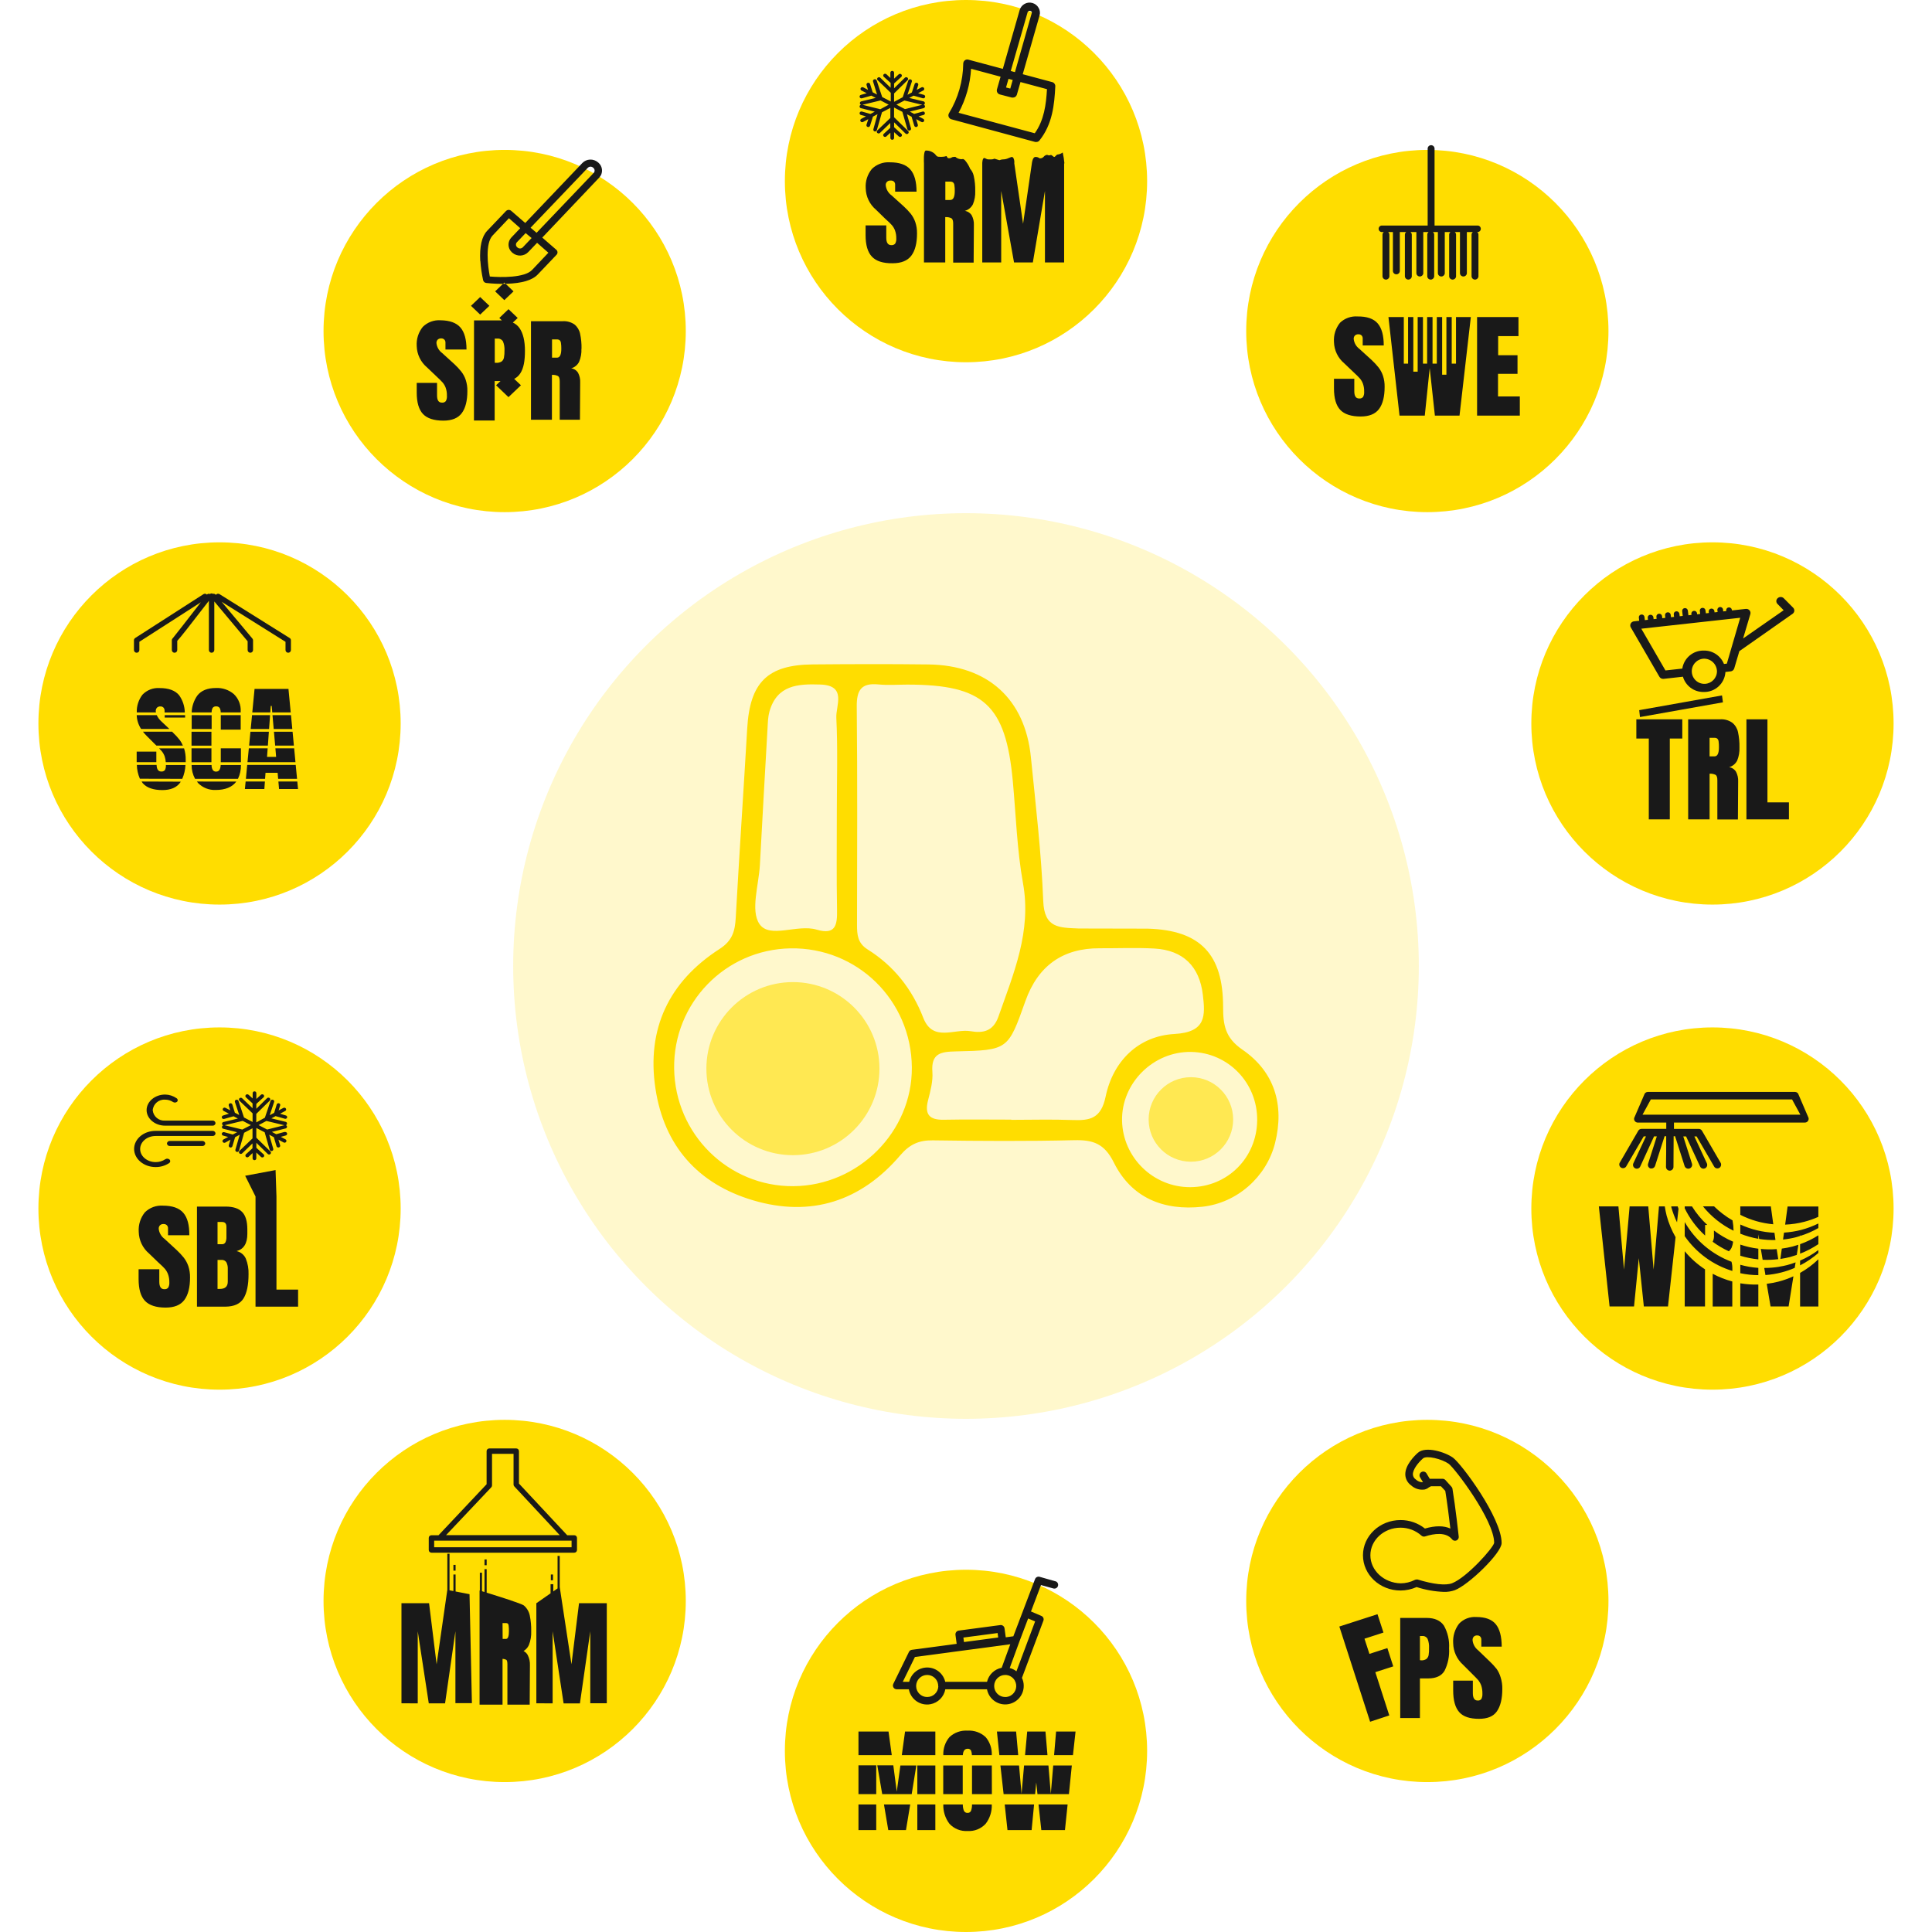
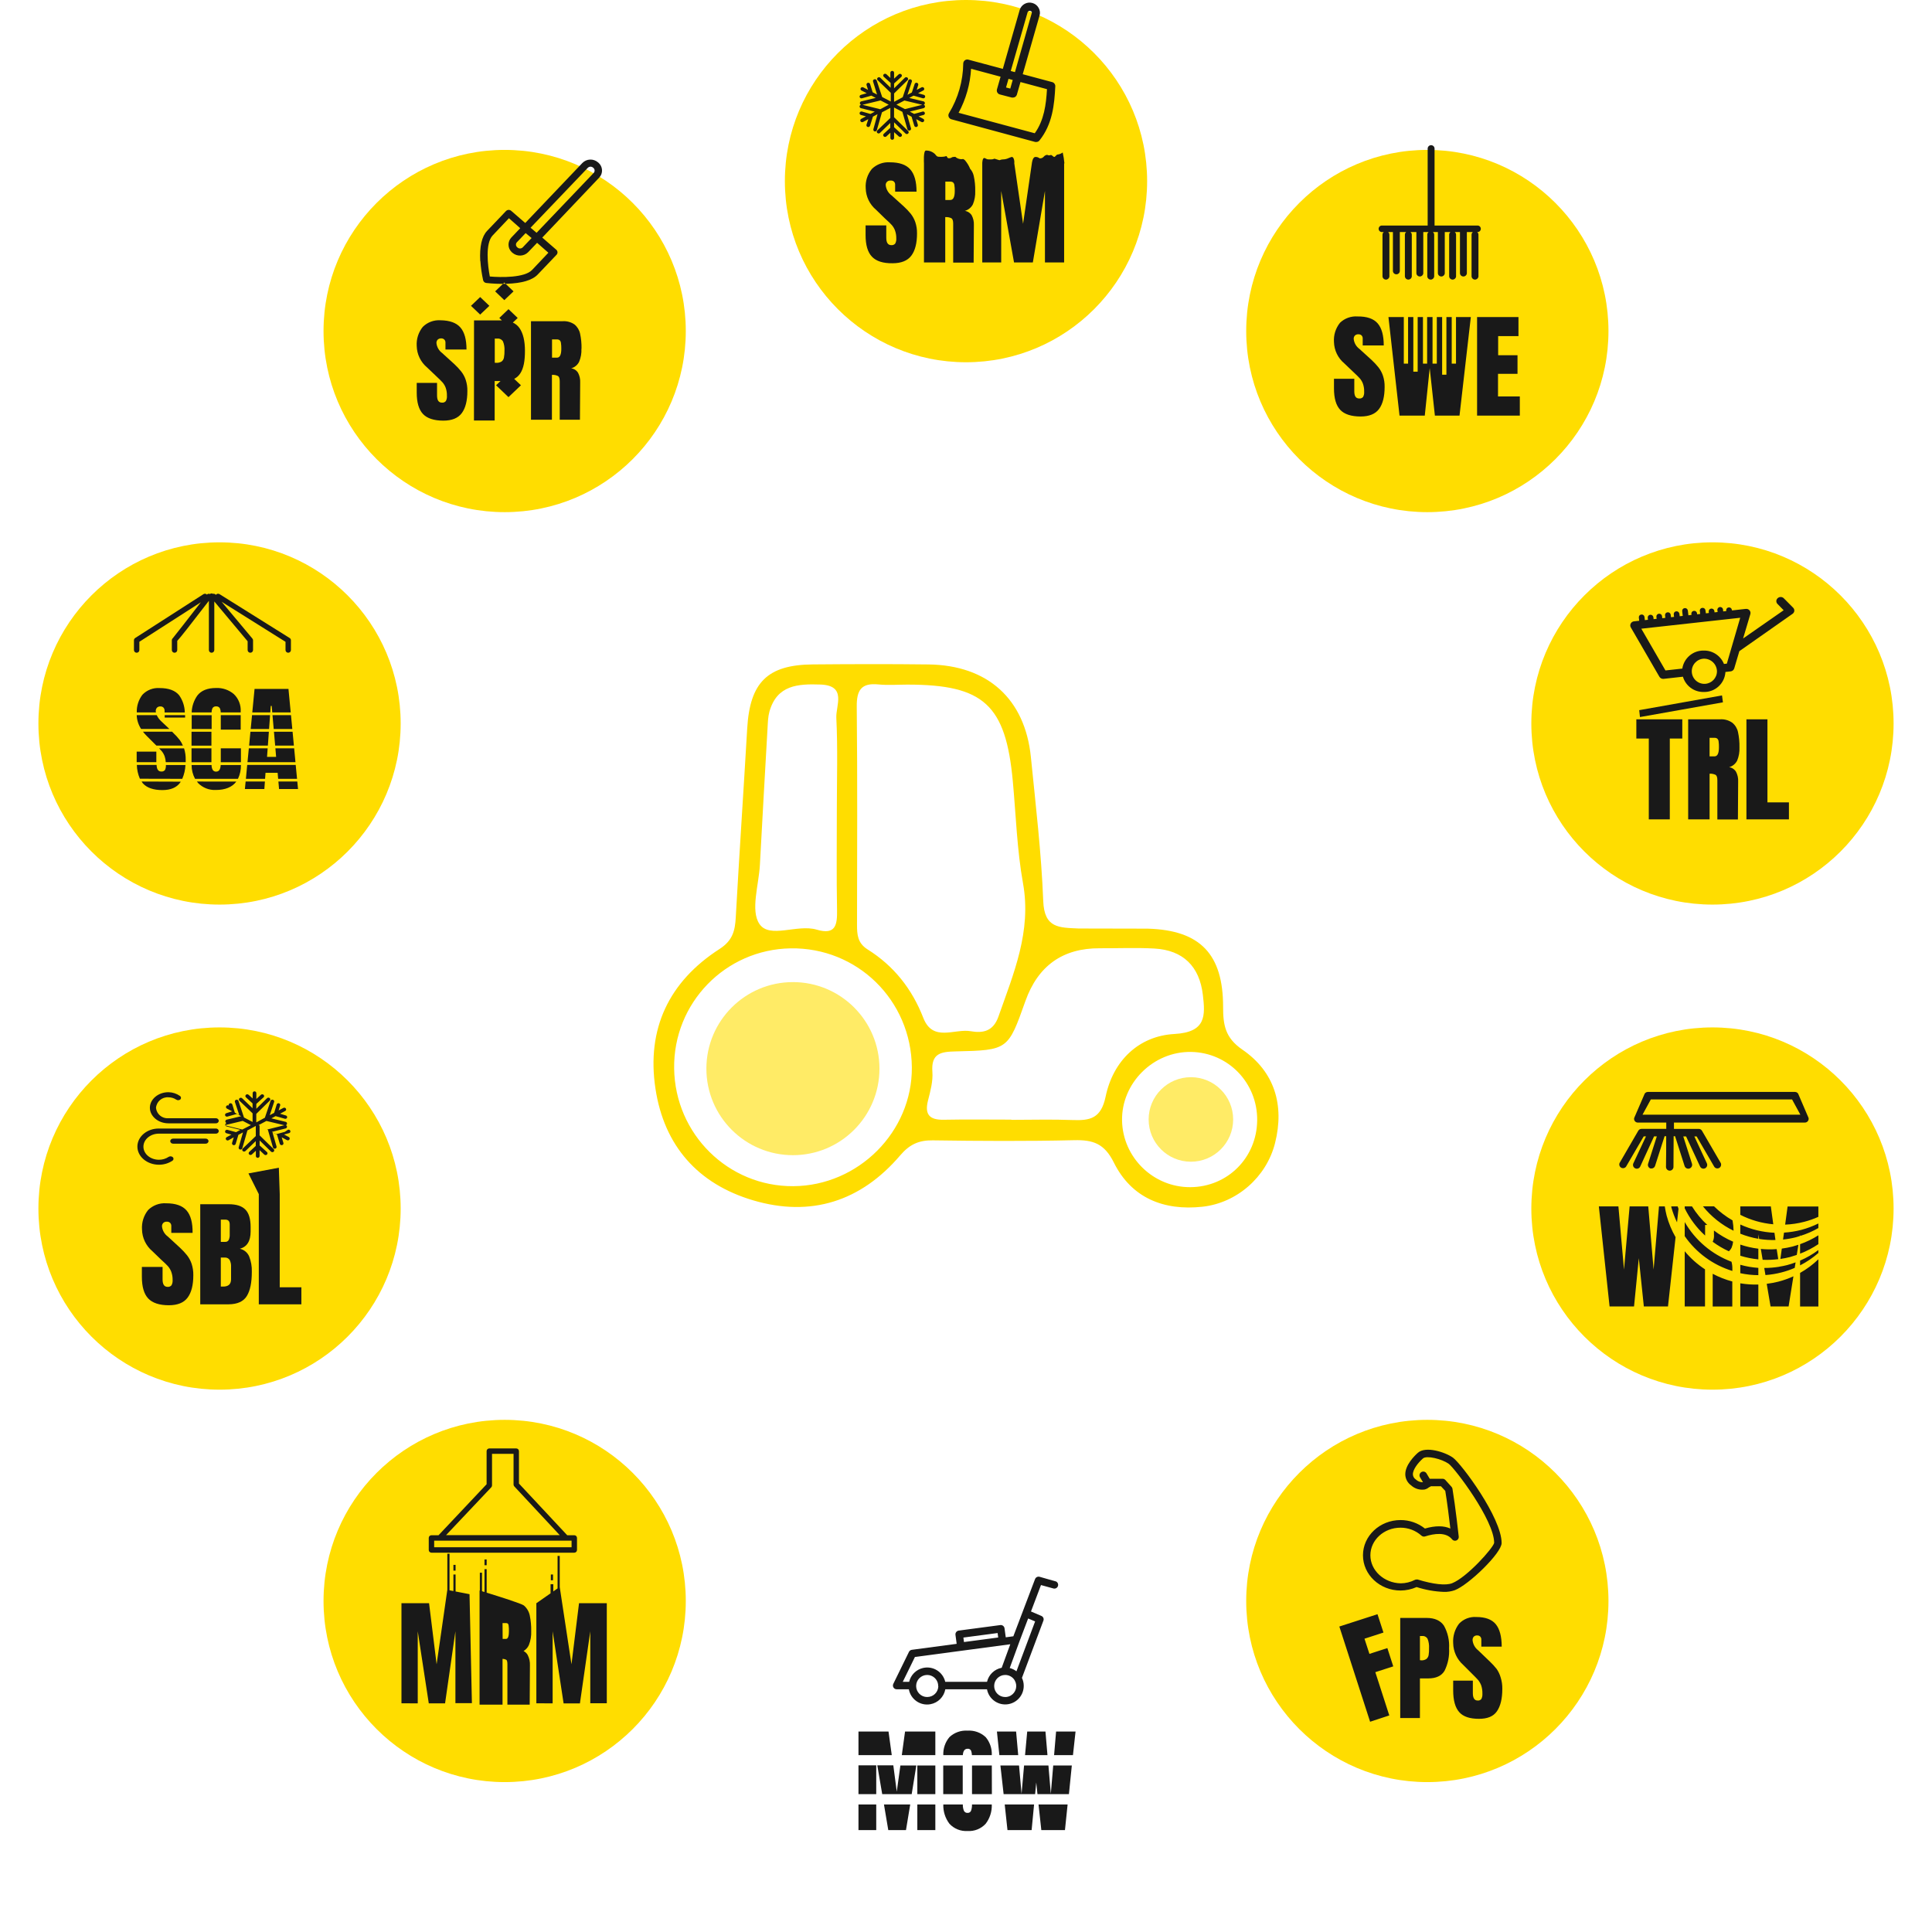
<svg xmlns="http://www.w3.org/2000/svg" id="_65" viewBox="0 0 1920 1920">
  <g opacity=".2">
-     <circle cx="960" cy="960" r="450" fill="#fd0" />
-   </g>
+     </g>
  <g>
    <g>
      <circle cx="501.527" cy="1591.033" r="180" fill="#fd0" />
      <circle cx="1418.473" cy="328.967" r="180" fill="#fd0" />
    </g>
    <g>
      <circle cx="218.176" cy="1201.033" r="180" fill="#fd0" />
      <circle cx="1701.824" cy="718.967" r="180" fill="#fd0" />
    </g>
    <g>
      <circle cx="218.176" cy="718.967" r="180" fill="#fd0" />
      <circle cx="1701.824" cy="1201.033" r="180" fill="#fd0" />
    </g>
    <g>
      <circle cx="501.527" cy="328.967" r="180" fill="#fd0" />
      <circle cx="1418.473" cy="1591.033" r="180" fill="#fd0" />
    </g>
    <g>
      <circle cx="960" cy="180" r="180" fill="#fd0" />
-       <circle cx="960" cy="1740" r="180" fill="#fd0" />
    </g>
  </g>
  <g>
    <path id="icon-srm-raeumen" d="M911.326,231.995c0,9.714-1.886,17.074-5.657,22.08-3.771,5.006-9.977,7.543-18.651,7.543-9.463,.137-16.32-2.092-20.503-6.549-4.217-4.423-6.309-11.589-6.309-21.429v-9.634h20.571v12.274c0,4.869,1.646,7.337,4.971,7.337,1.478,.164,2.941-.413,3.909-1.543,.844-1.613,1.213-3.432,1.063-5.246,.048-2.649-.382-5.286-1.269-7.783-.71-1.928-1.754-3.715-3.086-5.28-1.269-1.406-3.429-3.634-6.857-6.617l-8.88-8.674c-6.351-5.302-10.1-13.089-10.286-21.36-.496-6.945,1.688-13.816,6.103-19.2,4.762-4.659,11.285-7.067,17.931-6.617,9.394,0,16.149,2.354,20.263,7.063,4.149,4.731,6.206,12.069,6.206,22.08h-21.257v-6.857c.06-1.14-.349-2.255-1.131-3.086-.923-.803-2.145-1.177-3.36-1.029-2.387-.293-4.559,1.404-4.852,3.791-.037,.3-.042,.604-.016,.906,.435,4.013,2.554,7.652,5.829,10.011l12.034,10.869c2.524,2.29,4.874,4.765,7.029,7.406,1.945,2.486,3.463,5.278,4.491,8.263,1.212,3.634,1.792,7.45,1.714,11.28Zm54.377-17.966c1.551,2.966,2.285,6.291,2.126,9.634l-.24,37.303h-20.331v-38.777c0-2.743-.583-4.491-1.714-5.28-1.919-.921-4.05-1.312-6.171-1.131v45.051h-21.154v-98.571s-.789-12.789,1.988-12.651c3.294-.057,6.479,1.173,8.88,3.429,2.331,2.674,1.851,2.914,6.857,2.811,5.006-.103,4.354-1.611,5.143,0,.788,1.612,1.371,1.474,2.949,1.337s1.543-1.097,3.429-1.2c1.886-.103,1.851-.446,2.811,.617,1.65,1.104,3.604,1.667,5.589,1.611,1.234,0,.754-.857,2.949,.891,2.133,2.458,3.869,5.234,5.143,8.229l-.184-.021c1.949,2.106,3.325,4.692,3.921,7.529,1.093,4.951,1.588,10.016,1.474,15.086,.195,4.481-.589,8.95-2.297,13.097-1.641,3.208-4.551,5.583-8.023,6.549,2.838,.384,5.354,2.02,6.857,4.457Zm-16.869-24.24c.039-1.95-.087-3.9-.377-5.829-.105-1.034-.58-1.996-1.337-2.708-.819-.547-1.794-.812-2.777-.754h-4.869v18.24h4.971c2.914,0,4.389-2.983,4.389-8.949Zm108.96-27.394c-.311-3.657-.872-7.288-1.68-10.869-1.449,1.102-3.164,1.8-4.971,2.023-1.131-.137-2.503,2.434-3.429,2.434-.926,0-2.64-2.366-3.6-1.92-.933,.444-2.016,.444-2.949,0-.754-.446-2.777,.137-4.183,1.92-.991,1.058-2.441,1.559-3.874,1.337-1.186-.963-2.693-1.441-4.217-1.337-2.811,.103-3.429,6.274-3.429,6.274l-8.743,60.137-8.743-60.137c.224-1.783-.073-3.594-.857-5.211-1.234-1.646-1.543-1.2-4.663,0-1.833,.907-3.852,1.376-5.897,1.371-3.737,.309-1.886,1.474-5.931,0-4.046-1.474-1.543-.034-5.897,0-4.354,.034-3.223-.034-5.897-1.234-2.674-1.2-2.674,5.074-2.674,5.074v98.571h18.823v-71.04l12.754,71.04h18.686l12.034-71.04v71.04h19.063v-98.435l.274,.001Zm-149.931-67.337l-4.286,2.263,14.16,3.429c.032,.006,.063,.014,.094,.022,.934,.247,1.49,1.204,1.243,2.138-.142,.536-.521,.978-1.029,1.2,.564,.181,1.001,.631,1.166,1.2,.008,.031,.016,.063,.022,.094,.195,.946-.413,1.871-1.359,2.066l-13.714,3.429,4.32,2.297,8.537-2.331h-.206c.964-.267,1.966,.279,2.263,1.234,.011,.037,.021,.074,.029,.112,.207,.924-.374,1.841-1.298,2.048l-4.971,1.372,4.697,2.503c.03,.016,.06,.032,.09,.05,.813,.484,1.08,1.537,.596,2.35-.508,.873-1.621,1.178-2.503,.686l-5.211-2.777,1.646,5.554,.005,.018c.249,.953-.321,1.927-1.273,2.176-.973,.27-1.985-.275-2.297-1.234l-2.674-8.949-4.594-2.468,4.012,14.023c.006,.023,.012,.046,.017,.069,.213,.942-.378,1.878-1.32,2.091l-.011,.003c-.964,.28-1.972-.274-2.252-1.237l-5.006-17.349-8.263-4.286v9.634l14.023,13.714c.027,.026,.054,.052,.08,.08,.647,.691,.611,1.776-.08,2.423-.74,.701-1.9,.701-2.64,0l-11.349-11.143v4.869l7.303,6.617c.027,.026,.054,.052,.08,.08,.647,.691,.611,1.776-.08,2.423-.74,.701-1.9,.701-2.64,0l-4.663-4.217v5.828c-.037,.977-.84,1.749-1.817,1.749-.991,.019-1.814-.758-1.852-1.749v-5.28l-3.977,3.669c-.74,.701-1.9,.701-2.64,0-.027-.026-.054-.052-.08-.08-.647-.691-.611-1.776,.08-2.423l6.514-6.034v-4.8l-10.286,9.909c-.736,.679-1.87,.679-2.606,0-.027-.026-.054-.052-.08-.08-.647-.691-.611-1.776,.08-2.423l12.96-12.377v-10.046l-8.331,4.423-5.109,17.76c-.306,.88-1.21,1.405-2.126,1.234l-.042-.011c-.951-.255-1.515-1.233-1.261-2.184l4.149-14.983-4.594,2.469-2.846,9.051c-.297,.972-1.322,1.523-2.297,1.234l-.018-.005c-.95-.259-1.51-1.239-1.25-2.189l1.817-5.554-5.212,2.777c-.894,.477-2.005,.177-2.537-.686l-.022-.041c-.446-.856-.114-1.912,.742-2.359l4.697-2.503-5.006-1.372-.044-.012c-.931-.255-1.479-1.217-1.224-2.149,.312-.96,1.324-1.504,2.297-1.234l8.434,2.4,4.32-2.297-13.714-3.429c-.691-.139-1.231-.679-1.37-1.37-.19-.947,.423-1.869,1.37-2.059-.518-.218-.909-.659-1.063-1.2l-.006-.026c-.218-.96,.383-1.915,1.343-2.134l14.366-3.429-4.32-2.263-9.36,2.64c-.963,.273-1.971-.254-2.297-1.2-.008-.028-.016-.057-.023-.085-.226-.939,.352-1.883,1.291-2.109l5.76-1.646-5.212-2.708c-.018-.009-.036-.019-.054-.028-.848-.461-1.162-1.523-.7-2.372,.532-.86,1.632-1.173,2.537-.72l4.731,2.469-1.474-4.766c-.006-.02-.012-.041-.017-.062-.243-.935,.317-1.889,1.252-2.133,.965-.292,1.986,.241,2.297,1.2l2.537,8.16,4.354,2.263-3.943-12.926c-.014-.043-.026-.086-.036-.13-.219-.921,.35-1.845,1.271-2.065,.956-.32,1.992,.182,2.331,1.131l5.486,16.457,8.537,4.457v-8.64l-13.029-12.514c-.033-.03-.064-.062-.095-.095-.629-.682-.587-1.744,.095-2.374,.729-.697,1.877-.697,2.606,0l10.286,9.977v-4.834l-6.823-6.103c-.027-.026-.054-.052-.08-.08-.647-.691-.611-1.776,.08-2.423,.747-.684,1.893-.684,2.64,0l3.908,3.703v-5.28c.037-.99,.861-1.768,1.852-1.748h.001c1.003-.019,1.832,.779,1.851,1.783v5.932l4.56-4.286c.747-.684,1.893-.684,2.64,0,.028,.026,.054,.052,.08,.08,.647,.691,.611,1.776-.08,2.423l-7.2,6.548v4.8l10.731-10.526c.747-.684,1.893-.684,2.64,0,.027,.026,.054,.052,.08,.08,.647,.691,.611,1.776-.08,2.423l-13.372,13.131v8.331l8.571-4.56,5.554-16.594c.34-.949,1.376-1.452,2.331-1.131,.036,.009,.071,.019,.106,.031,.9,.295,1.39,1.264,1.094,2.163l-4.354,13.097,4.354-2.297,2.777-8.4c.311-.959,1.332-1.492,2.297-1.2,.029,.007,.057,.015,.085,.023,.926,.273,1.456,1.245,1.183,2.171l-1.509,4.834,4.731-2.503c.892-.495,2.016-.191,2.537,.686,.02,.034,.038,.068,.055,.103,.42,.849,.073,1.877-.775,2.297l-5.177,2.743,5.726,1.612c.021,.005,.041,.011,.062,.017,.925,.277,1.45,1.252,1.173,2.177-.311,.959-1.332,1.492-2.297,1.2l-9.189-2.606Zm-24.686,8.983l-8.091-4.217-18,4.32,17.726,4.423,8.366-4.526Zm15.634-4.149l-7.954,4.114,8.469,4.423,17.246-4.286-17.76-4.251Zm149.931-14.16c-.891,18.411-2.846,37.714-15.668,53.794-.752,.985-1.916,1.567-3.154,1.577-.353,.031-.709,.031-1.063,0l-83.383-22.56c-2.168-.615-3.427-2.87-2.812-5.038,.096-.337,.234-.66,.412-.962,9.078-14.922,13.981-32.009,14.194-49.474,.034-1.241,.626-2.4,1.612-3.154,.981-.734,2.246-.974,3.429-.651l34.287,9.185,16.73-58.453c1.582-5.456,7.288-8.596,12.744-7.014,2.621,.76,4.833,2.531,6.148,4.922,1.294,2.269,1.616,4.965,.891,7.474l-16.725,58.371,29.376,7.869c1.831,.509,3.068,2.215,2.983,4.114Zm-44.263-15.172l4.171,1.117,16.675-58.631c.17-.406,.17-.863,0-1.269-.292-.471-.762-.805-1.303-.926-1.116-.396-2.346,.165-2.777,1.269l-16.766,58.439Zm-4.697,16.372l4.217,1.097,2.435-8.563-4.188-1.125-2.464,8.591Zm40.697,1.68l-26.328-7.073-3.638,12.696c-.563,1.655-2.126,2.762-3.874,2.743-.341,.052-.688,.052-1.029,0l-12-3.12c-2.173-.597-3.45-2.843-2.853-5.015l.007-.024,3.604-12.592-29.318-7.876c-.886,15.315-5.123,30.25-12.411,43.748l75.703,20.331c9.257-12.891,11.28-28.56,12.137-43.817Z" fill="#191919" />
    <rect x="815" y="-18" width="288" height="288" fill="none" />
  </g>
  <g>
    <path id="icon-swe-kehren" d="M1351.023,346.777c-3.224-2.344-5.305-5.945-5.726-9.909-.076-1.258,.356-2.493,1.2-3.429,.932-.853,2.167-1.297,3.429-1.234,1.172-.068,2.322,.34,3.189,1.131,.782,.831,1.191,1.946,1.131,3.086v6.857h20.914c0-9.966-2.023-17.28-6.069-21.943s-10.709-6.949-19.989-6.857c-6.414-.461-12.726,1.805-17.383,6.24-4.372,5.404-6.528,12.267-6.034,19.2,.216,8.225,3.964,15.958,10.286,21.223l8.846,8.434c3.189,2.949,5.383,5.143,6.617,6.549,1.325,1.55,2.359,3.327,3.051,5.246,.884,2.544,1.291,5.229,1.2,7.92,.152,1.792-.217,3.59-1.063,5.177-.938,1.129-2.382,1.709-3.84,1.543-3.429,0-4.903-2.434-4.903-7.303v-12.274h-20.194v9.566c0,9.806,2.069,16.903,6.206,21.291,4.137,4.389,10.88,6.594,20.229,6.617,8.503,0,14.64-2.469,18.343-7.44s5.554-12.309,5.554-21.943c.088-3.817-.48-7.621-1.68-11.246-1.006-2.96-2.501-5.729-4.423-8.194-2.105-2.619-4.397-5.082-6.857-7.371l-12.034-10.937Zm99.429,66.24l11.246-97.92h-14.743v46.251h-4.251v-46.251h-5.28v57.257h-4.251v-57.257h-5.28v46.251h-4.251v-46.251h-5.383v46.251h-4.149v-46.251h-5.246v54.274h-4.32v-54.274h-5.211v46.251h-4.251v-46.251h-15.257l11.006,97.92h25.097l4.903-47.211,5.143,47.211,24.48,0Zm38.263-19.029v-22.457h19.371v-18.48h-19.234v-19.029h20.194v-18.926h-41.143v97.92h42.48v-19.029h-21.669Zm-20.674-163.371h-.039c.76,.629,1.273,1.542,1.273,2.606v41.554c-.177,1.758-1.661,3.095-3.429,3.086-1.816,.003-3.32-1.41-3.429-3.223v-41.417c0-1.064,.513-1.977,1.273-2.606h-5.936v41.074c-.177,1.759-1.661,3.095-3.429,3.086-1.816,.003-3.32-1.41-3.429-3.223v-40.937h-5.148c.76,.629,1.273,1.542,1.273,2.606v41.554c-.177,1.758-1.661,3.095-3.429,3.086-1.816,.003-3.32-1.41-3.429-3.223v-41.417c0-1.064,.513-1.977,1.273-2.606h-5.628v41.074c-.177,1.759-1.661,3.095-3.429,3.086-1.816,.003-3.32-1.41-3.429-3.223v-40.937h-4.942c.76,.629,1.273,1.542,1.273,2.606v41.554c-.177,1.758-1.661,3.095-3.429,3.086-1.816,.003-3.32-1.41-3.429-3.223v-41.417c0-1.064,.513-1.977,1.273-2.606h-5.25v41.074c-.177,1.759-1.661,3.095-3.429,3.086-1.816,.003-3.32-1.41-3.429-3.223v-40.937h-5.833c.76,.629,1.273,1.542,1.273,2.606v41.554c-.177,1.758-1.661,3.095-3.429,3.086-1.816,.003-3.32-1.41-3.429-3.223v-41.417c0-1.064,.513-1.977,1.273-2.606h-6.313v38.777c-.109,1.813-1.612,3.226-3.429,3.223-1.816,.003-3.32-1.41-3.429-3.223v-38.777h-4.77c.76,.629,1.273,1.542,1.273,2.606v41.554c-.177,1.758-1.661,3.095-3.429,3.086-1.816,.003-3.32-1.41-3.429-3.223v-41.417c0-1.064,.513-1.977,1.273-2.606h-1.513c-1.789,.184-3.389-1.117-3.574-2.906-.184-1.789,1.117-3.389,2.906-3.574,.222-.023,.446-.023,.668,0h45.173c-.009-.072-.049-.132-.053-.206v-76.217c0-1.894,1.535-3.429,3.429-3.429,1.894,0,3.429,1.535,3.429,3.429v76.217c-.004,.073-.044,.134-.053,.206h42.43c1.789-.184,3.389,1.117,3.574,2.906s-1.117,3.389-2.906,3.574c-.222,.023-.446,.023-.667,0Z" fill="#191919" />
    <rect x="1274" y="134" width="288" height="288" fill="none" />
  </g>
  <g>
    <path d="M1629.777,712.604l82.457-14.64-.926-6.857-82.286,14.64,.754,6.857Zm153.394-105.497c.101-1.166-.312-2.318-1.131-3.154l-9.429-9.497c-1.683-1.559-4.283-1.559-5.966,0-.086,.074-.168,.152-.247,.233-1.505,1.547-1.471,4.022,.076,5.527l6.103,6.24-40.294,28.06,7.208-24.288c.367-1.31,.044-2.717-.857-3.737-.948-1.038-2.342-1.55-3.737-1.371l-13.708,1.526-.075-.635c-.23-1.502-1.612-2.55-3.12-2.366l-.016,.001c-1.491,.118-2.605,1.422-2.487,2.913l.084,.712-3.072,.342-.2-2.151c-.29-1.299-1.442-2.223-2.773-2.225-1.572-.002-2.847,1.27-2.85,2.842l.258,2.154-3.05,.34-.156-1.362c-.246-1.497-1.61-2.546-3.12-2.4l-.021,.002c-1.509,.138-2.62,1.473-2.482,2.981l.164,1.404-2.988,.333-.433-3.074c-.213-1.512-1.607-2.569-3.12-2.366-.043,.003-.085,.007-.128,.012-1.467,.174-2.515,1.504-2.34,2.971l.369,3.086-3.027,.337-.119-1.023c-.213-1.516-1.6-2.583-3.12-2.4-.058,.004-.115,.011-.173,.019-1.5,.213-2.543,1.601-2.33,3.101l.107,.931-3.051,.34-.554-4.733c-.23-1.506-1.605-2.564-3.12-2.4l-.021,.002c-1.509,.138-2.62,1.473-2.482,2.981l.556,4.776-3.032,.338-.301-2.508c-.246-1.497-1.61-2.546-3.12-2.4l-.021,.002c-1.509,.138-2.62,1.473-2.482,2.981l.311,2.55-3.038,.338-.29-2.511c-.213-1.512-1.607-2.569-3.12-2.366-.03,.002-.06,.005-.09,.008-1.488,.155-2.568,1.487-2.413,2.975l.292,2.52-3.042,.339-.232-2.07c-.213-1.512-1.607-2.569-3.12-2.366l-.021,.002c-1.508,.138-2.62,1.473-2.482,2.981l.255,2.077-3.021,.336-.216-1.967c-.23-1.506-1.605-2.564-3.12-2.4l-.021,.002c-1.509,.138-2.62,1.473-2.482,2.981l.221,2.01-3.072,.342-.372-3.209c-.213-1.512-1.606-2.569-3.12-2.366l-.021,.002c-1.509,.138-2.62,1.472-2.482,2.981l.376,3.218-4.97,.553c-1.443,.068-2.744,.888-3.429,2.16-.666,1.181-.666,2.625,0,3.806l28.491,49.166c.79,1.285,2.194,2.065,3.703,2.057l.651-.034,19.001-2.121c2.615,8.944,10.948,15.393,20.702,15.184,11.41,.263,20.896-8.58,21.548-19.892l5.126-.576c1.677-.158,3.096-1.306,3.6-2.914l5.097-17.177,52.914-37.132c.961-.667,1.586-1.717,1.714-2.88Zm-88.766,72.484c-6.903,.341-12.776-4.979-13.116-11.882-.341-6.903,4.979-12.775,11.882-13.116l.008-0c7.08-.168,12.956,5.435,13.124,12.515-.008,6.666-5.24,12.155-11.897,12.484Zm21.703-20.061l-2.86,.305c-3.183-7.951-11.018-13.494-20.077-13.3-10.719-.23-19.731,7.576-21.309,17.905l-16.748,1.844-24-41.486,98.297-10.869-13.303,45.6Zm-77.554,154.766v-80.366h-12.377v-19.097h45.669v19.097h-12.411v80.366l-20.88-0Zm39.12-99.463h32.057c4.217-.227,8.386,.982,11.829,3.429,2.891,2.361,4.887,5.639,5.657,9.291,1.065,5.002,1.548,10.11,1.44,15.223,.201,4.467-.571,8.924-2.263,13.063-1.627,3.227-4.54,5.617-8.023,6.583,2.847,.409,5.361,2.069,6.857,4.526,1.571,2.996,2.305,6.359,2.126,9.737l-.24,37.714h-20.434v-39.017c0-2.777-.549-4.526-1.68-5.314-1.876-.906-3.956-1.308-6.034-1.166v45.394h-21.291v-99.463Zm26.229,36.823c2.914,0,4.354-3.017,4.354-9.017,.047-1.983-.067-3.967-.343-5.931-.105-1.034-.58-1.996-1.337-2.709-.825-.561-1.816-.827-2.811-.754h-4.8v18.411h4.937Zm31.68,62.64v-99.429h20.88v82.526h21.36v16.903l-42.24,0Z" fill="#191919" />
    <rect x="1558" y="535" width="288" height="288" fill="none" />
  </g>
  <g>
    <path id="icon-wrm-wildkrautentfernung" d="M1760.109,1107.737h-127.783l8.263-15.154h140.331l8.263,15.154h-24.549m1.646,7.851h27.429c1.134-.002,2.207-.519,2.914-1.406,.689-.896,.952-2.048,.72-3.154l-9.874-23.006c-.408-1.679-1.906-2.866-3.634-2.88h-146.229c-1.733,.002-3.237,1.194-3.634,2.88l-9.943,23.006c-.476,1.989,.751,3.987,2.74,4.463,.226,.054,.456,.087,.688,.098h28.457v6.274h-24.617c-1.336,.001-2.567,.722-3.223,1.886l-18.583,32.057c-.768,1.916,.163,4.091,2.079,4.859,1.524,.61,3.267,.155,4.298-1.122l17.623-30.206h2.263l-12.549,26.743c-.873,1.87-.064,4.094,1.807,4.967l.01,.005c1.83,.913,4.053,.169,4.966-1.661,.026-.052,.05-.104,.074-.157l13.714-29.897h2.743l-8.674,27.189c-.63,1.959,.443,4.059,2.4,4.697,.376,.05,.756,.05,1.131,0,1.579-.057,2.951-1.1,3.429-2.606l9.429-29.451h1.611c0,9.703,0,21.531-.206,30.446-0,2.056,1.647,3.734,3.703,3.771h0c2.051,0,3.718-1.652,3.737-3.703,0-12.549,.171-22.697,.171-30.514h1.44l9.394,29.451c.578,2.045,2.704,3.235,4.749,2.657s3.235-2.704,2.657-4.749l-8.674-27.189h2.777l13.92,29.897c.849,1.861,3.045,2.681,4.906,1.832l.031-.014c1.862-.882,2.671-3.096,1.817-4.971l-12.446-26.743h2.263l17.554,30.206c1.174,1.698,3.501,2.123,5.199,.949,1.51-1.044,2.038-3.03,1.247-4.686l-18.651-32.057c-.656-1.164-1.887-1.884-3.223-1.886h-24.651v-6.274h95.314m-29.383,132.343c5.839,1.807,11.847,3.013,17.931,3.6v-10.594c-6.1-.749-12.108-2.116-17.931-4.08v11.074Zm41.246-7.097l-1.406,10.286c3.242-.475,6.458-1.115,9.634-1.92,2.263-.651,4.491-1.337,6.651-2.091l1.612-10.08c-1.92,.651-3.909,1.234-5.897,1.783-3.491,.872-7.028,1.548-10.594,2.023Zm-7.303-15.737c-11.738-.512-23.265-3.295-33.943-8.194v9.12c5.783,2.313,11.793,4.014,17.931,5.074v-4.389l.789,4.526c5.361,.854,10.79,1.21,16.217,1.063l-.994-7.2Zm25.474,20.777c6.393-2.463,12.488-5.637,18.171-9.463v-8.777c-5.707,3.61-11.803,6.565-18.171,8.811v9.429Zm-59.417,19.406c5.896,1.256,11.904,1.911,17.931,1.954v-7.234c-6.066-.419-12.074-1.453-17.931-3.086v8.366Zm43.44-40.32l-.96,6.857c4.324-.437,8.61-1.194,12.823-2.263,1.303-.343,2.571-.788,3.84-1.166l.274-1.646v1.543c6.335-1.936,12.43-4.581,18.171-7.886v-4.526c-5.485,2.707-11.228,4.855-17.143,6.411-5.573,1.42-11.266,2.316-17.006,2.674Zm-5.726,26.366l-1.543-9.977c-5.252,.406-10.53,.349-15.771-.171l1.817,10.766c5.174,.248,10.36,.042,15.497-.617Zm-37.714,24v23.04h17.931v-21.806c-6.003,.177-12.009-.237-17.931-1.234Zm26.263,.514l3.806,22.491h17.931l4.8-29.966c-4.86,2.226-9.909,4.016-15.086,5.349-3.771,.937-7.595,1.647-11.452,2.126Zm33.154,22.526h18.171v-46.903c-5.461,5.263-11.567,9.813-18.171,13.543v33.36Zm-20.64-39.566v.069c-4.953,.807-9.964,1.208-14.983,1.2l1.2,7.063c5.454-.391,10.86-1.286,16.149-2.674,4.423-1.131,8.746-2.622,12.926-4.457l.891-5.486c-2.807,1.063-5.669,1.979-8.571,2.743-2.537,.651-5.074,1.131-7.612,1.543Zm20.64-1.303c6.543-3.335,12.647-7.469,18.171-12.309v-2.914c-5.627,4.194-11.725,7.716-18.171,10.491v4.731Zm-29.074-58.594h-30.343v8.366c10.228,5.19,21.353,8.378,32.777,9.394l-2.434-17.76Zm16.663,.069l-2.434,18.034c6.414-.25,12.783-1.193,18.994-2.811,4.807-1.243,9.498-2.895,14.023-4.937v-10.286h-30.583Zm-81.977,18.343h2.16c-5.872-5.422-10.981-11.616-15.189-18.411h-7.234v1.886c4.98,10.229,11.856,19.42,20.263,27.086v-10.56Zm8.777,9.394c.273,2.513-.155,5.052-1.234,7.337,5.014,3.708,10.404,6.88,16.08,9.463,1.089-.966,1.984-2.129,2.64-3.429,.814-1.949,1.346-4.004,1.577-6.103-6.776-2.927-13.176-6.657-19.063-11.109v3.84Zm-29.04-12.24v13.989c11.461,16.511,28.135,28.694,47.349,34.594v-2.297c.033-2.314-.256-4.622-.857-6.857-19.589-7.374-36.017-21.307-46.491-39.429Zm27.806,83.897h19.474v-24.857c-6.761-1.8-13.294-4.365-19.474-7.646v32.503Zm1.337-99.532h-11.04c8.253,10.21,18.646,18.485,30.446,24.24-.065-3.451-.409-6.89-1.029-10.286-6.694-3.851-12.869-8.541-18.377-13.954Zm-29.143,44.606v54.857h20.16v-36.857c-7.582-4.958-14.378-11.026-20.16-18Zm-19.817-44.537h-5.76l-5.349,62.777-5.314-62.777h-18.514l-5.589,62.777-5.554-62.777h-19.44l10.663,99.429h24.309l4.731-48,5.006,48h24l7.543-68.846c-3.868-6.719-6.853-13.91-8.88-21.394-.789-3.086-1.372-6.137-1.852-9.189Zm6.48,0v.72c1.436,5.202,3.34,10.262,5.691,15.12l1.474-13.509-.823-2.331h-6.343Z" fill="#191919" />
    <rect x="1554" y="1020" width="288" height="288" fill="none" />
  </g>
  <g>
    <path id="icon-fps-heben" d="M1443.093,1573.392c-6.343,2.434-18.583,1.131-34.286-3.703-.351-.066-.712-.066-1.063,0-.57,.003-1.132,.132-1.646,.377-4.357,2.215-9.169,3.389-14.057,3.429-16.663-.343-30.171-12.789-30.171-27.874s13.406-27.429,29.897-27.429c7.702-.043,15.144,2.78,20.88,7.92,.989,.884,2.375,1.172,3.634,.754,8.88-2.846,20.743-4.629,26.777,2.914,1.302,1.602,3.656,1.845,5.257,.543,.979-.796,1.49-2.031,1.36-3.286,0-.274-3.223-29.383-6.24-47.623-.133-.725-.479-1.393-.994-1.92l-6.103-6.754c-.715-.749-1.707-1.17-2.743-1.166h-12.754l-3.189-5.349c-1.079-1.77-3.39-2.331-5.16-1.251-1.77,1.079-2.331,3.39-1.251,5.16l2.914,4.903h0c-2.682,.076-5.28-.938-7.2-2.811-1.661-1.085-2.716-2.888-2.846-4.869-.171-4.766,4.903-11.451,10.011-15.977,3.669-3.257,18.823,.514,25.577,5.314,6,4.32,45.154,55.851,45.189,78.583-1.029,5.177-27.051,34.286-41.794,40.114m.823-124.8c-7.851-5.589-27.189-11.691-34.834-4.834-3.017,2.674-12.857,12.171-12.514,21.84,.202,4.207,2.326,8.088,5.76,10.526,3.608,3.322,8.517,4.845,13.371,4.149,1.649-.376,3.18-1.154,4.457-2.263,.373-.098,.731-.248,1.063-.446,.268-.143,.511-.328,.72-.549h10.046l4.32,4.629c1.954,11.794,3.909,27.703,5.04,37.406-6.48-2.949-15.051-2.983-25.269,0-6.883-5.491-15.435-8.467-24.24-8.434-20.571,0-37.337,15.703-37.337,35.006s16.731,35.006,37.337,35.006c5.506-.025,10.946-1.192,15.977-3.429,8.776,2.842,17.902,4.457,27.12,4.8,3.672,.103,7.332-.466,10.8-1.68,13.714-5.177,46.56-36.891,46.56-46.869,0-25.2-40.011-78.857-48.411-84.891m-82.286,262.491l-30.583-94.629,37.92-12.24,5.931,18.24-18.857,6.103,4.903,15.086,17.829-5.76,5.863,18.171-17.829,5.76,13.886,42.994-19.063,6.274Zm29.931-103.166h26.297c7.954,0,13.669,2.56,17.143,7.68,3.819,6.867,5.592,14.683,5.109,22.526,.48,7.72-1.081,15.429-4.526,22.354-3.017,5.04-8.4,7.543-16.217,7.543h-8.229v39.36l-19.577-0v-99.463Zm20.743,42.137c1.848,.148,3.694-.322,5.246-1.337,1.165-.969,1.954-2.316,2.229-3.806,.364-2.359,.501-4.747,.411-7.131,.183-3.072-.296-6.147-1.406-9.017-1.075-1.966-3.221-3.1-5.451-2.88h-2.194v24l1.166,.171Zm37.954,51.531c-4.011-4.457-6.069-11.691-6.069-21.634v-9.737h19.543v12.377c0,4.937,1.611,7.406,4.766,7.406,1.418,.163,2.82-.421,3.703-1.543,.805-1.638,1.16-3.46,1.029-5.28,.074-2.73-.308-5.453-1.131-8.057-.693-1.917-1.689-3.711-2.949-5.314-1.2-1.44-3.429-3.634-6.446-6.651l-8.571-8.571c-6.178-5.472-9.784-13.28-9.943-21.531-.478-6.962,1.594-13.86,5.829-19.406,4.438-4.66,10.723-7.099,17.143-6.651,8.983,0,15.429,2.377,19.337,7.131,3.909,4.754,5.886,12.183,5.931,22.286h-20.263v-6.857c.066-1.145-.329-2.269-1.097-3.12-.814-.788-1.921-1.198-3.051-1.131-1.27-.078-2.515,.382-3.429,1.269-.791,.962-1.194,2.185-1.131,3.429,.378,3.983,2.389,7.633,5.554,10.08l11.554,11.109c2.473,2.313,4.765,4.812,6.857,7.474,1.754,2.559,3.086,5.384,3.943,8.366,1.17,3.69,1.726,7.547,1.646,11.417,0,9.806-1.817,17.143-5.383,22.286-3.566,5.143-9.531,7.44-17.794,7.44-9.017,0-15.566-2.091-19.577-6.583Z" fill="#191919" />
    <rect x="1268" y="1427" width="288" height="288" fill="none" />
  </g>
  <g>
    <path id="icon-mow-maehen" d="M1032.074,1793.261l2.777,25.44h23.486l2.64-25.44h-28.903Zm-33.6,0l2.743,25.44h24l2.434-25.44h-29.177Zm-61.029,0c-.228,6.884,1.914,13.638,6.069,19.131,4.603,5.022,11.237,7.683,18.034,7.234,6.782,.457,13.404-2.192,18-7.2,4.203-5.482,6.35-12.264,6.069-19.166h-19.646c.061,2.059-.241,4.114-.891,6.069-.502,1.445-1.901,2.382-3.429,2.297-1.596,.144-3.108-.736-3.771-2.194-.753-1.967-1.103-4.066-1.029-6.171l-19.406,0Zm-25.817,25.44l17.897,0v-25.44h-17.897v25.44Zm-33.154-25.44l4.286,25.44h17.589l4.217-25.44h-26.091Zm-25.337,25.44h17.657v-25.44h-17.657v25.44Zm17.657-64.32h-17.657v28.594h17.657v-28.594Zm-17.657-10.149h33.086l-3.223-23.451h-29.863v23.451Zm57.497,10.286h-15.84l-3.6,26.023-3.429-26.16h-15.909l4.869,28.594h29.314l4.594-28.457Zm-14.434-10.286h33.326v-23.451h-30.103l-3.223,23.451Zm33.326,10.286h-17.897v28.457h17.897v-28.457Zm27.223,0h-19.371v28.457h19.371v-28.457Zm9.189-10.286h19.68c.312-6.518-1.857-12.913-6.069-17.897-4.848-4.549-11.366-6.883-18-6.446-6.645-.447-13.178,1.888-18.034,6.446-4.185,4.999-6.35,11.383-6.069,17.897h19.406c.24-4.149,1.817-6.343,4.8-6.343,1.449-.132,2.823,.665,3.429,1.989,.497,1.399,.763,2.87,.789,4.354m19.783,10.286h-19.68v28.457h19.749l-.069-28.457Zm7.509-10.286h18.72l-2.091-23.451h-19.063l2.434,23.451Zm25.509,0h22.286l-1.989-23.451h-18.137l-2.16,23.451Zm46.491,10.286h-18.48l-2.4,28.183-2.366-28.183h-24.206l-2.503,28.183-2.503-28.183h-18.514l3.189,28.457h31.303l1.131-11.589,1.2,11.589h31.269l2.88-28.457Zm1.131-10.286l2.571-23.451h-19.337l-1.989,23.451h18.754Zm-37.611-132.891l-18.549,49.577c-1.98-1.536-4.256-2.645-6.686-3.257l9.806-26.811,8.503-22.423,6.926,2.914Zm-29.726,75.154c-6.059-.003-10.969-4.917-10.966-10.977,.003-6.059,4.917-10.969,10.977-10.966,3.746,.002,7.233,1.915,9.246,5.074,.059,.159,.14,.309,.24,.446,3.03,5.226,1.25,11.918-3.976,14.948-1.677,.972-3.582,1.481-5.521,1.475m-17.931-15.12h-41.657c-2.307-9.903-12.205-16.061-22.108-13.755-6.83,1.591-12.164,6.924-13.755,13.755h-6.343l12.069-24.686,94.766-12.651-8.537,23.383c-7.188,1.364-12.898,6.832-14.571,13.954m-59.451,15.12c-6.059,.014-10.983-4.887-10.997-10.946-.014-6.059,4.887-10.983,10.946-10.997,5.565-.013,10.258,4.143,10.919,9.669-.036,.285-.036,.573,0,.857,.004,.372,.062,.742,.171,1.097-.362,5.777-5.149,10.279-10.937,10.286m69.874-63.566l.583,4.423-34.011,4.526-.583-4.457,34.011-4.491Zm57.36-51.429l-15.703-4.491c-1.893-.484-3.842,.557-4.491,2.4l-21.531,56.743-7.543,1.029-1.2-8.743c-.176-2.075-2.001-3.615-4.077-3.439-.035,.003-.071,.007-.106,.011l-41.383,5.486c-2.034,.284-3.467,2.144-3.223,4.183l1.2,8.983-44.571,5.931c-1.234,.164-2.303,.937-2.846,2.057l-15.566,31.817c-.553,1.156-.476,2.515,.206,3.6,.673,1.095,1.869,1.758,3.154,1.749h12.103c1.802,10.007,11.375,16.659,21.383,14.857,7.569-1.363,13.494-7.288,14.857-14.857h41.417c1.853,9.998,11.461,16.601,21.459,14.747,8.752-1.623,15.091-9.274,15.055-18.176,.013-2.73-.597-5.427-1.783-7.886l21.326-56.88c.726-1.874-.191-3.984-2.057-4.731l-10.286-4.389,9.943-26.263,12.446,3.429c2.008,.478,4.023-.761,4.502-2.769,.455-1.908-.643-3.842-2.513-4.431" fill="#191919" />
    <rect x="817" y="1536" width="288" height="288" fill="none" />
  </g>
  <g>
    <path id="icon-mrm-materialaufnahme" d="M452.76,1560.869h-2.16v-5.726h2.16v5.726Zm16.217,131.692l-2.366-108.274-13.852-2.689v-16.854h-2.16v16.435l-3.874-.752v-36.357h-2.16v35.938l-.034-.007-10.629,73.954-7.509-60.686h-27.429v99.429l16.183,.103v-71.657l10.971,71.657h16.183l10.286-71.657v71.417h16.388Zm55.474-47.794c1.593,3.187,2.348,6.726,2.194,10.286l-.24,39.017h-22.148v-40.251c0-3.154-.72-4.012-1.029-4.251-1.163-.65-2.473-.993-3.806-.994v45.497h-22.834v-113.452l.274,.081v-17.772h2.16v18.416c.67,.206,1.484,.456,2.468,.76v-22.708h2.16v23.375c11.529,3.568,34.74,10.873,36.994,12.728,3.008,2.597,5.07,6.118,5.863,10.011,1.037,5.145,1.508,10.387,1.406,15.634,.193,4.684-.601,9.357-2.331,13.714-1.111,2.462-2.955,4.521-5.28,5.897,1.756,.887,3.203,2.286,4.149,4.011Zm-18.686-23.726c.039-1.902-.064-3.805-.309-5.692-.05-.704-.341-1.37-.823-1.886-.524-.352-1.155-.509-1.783-.446h-3.429l.103,15.703h3.429c2.331,0,2.811-4.183,2.811-7.68Zm-22.114-71.246h-2.16v5.726h2.16v-5.726Zm91.783,43.474l-7.509,60.686-11.657-76.643v-31.083h-2.16v32.339l-4.251,2.964v-7.189h-2.708v9.077l-14.126,9.848v99.429l16.183,.103v-71.657l10.903,71.657h16.217l10.286-71.657v71.554h16.423v-99.429h-27.6Zm-25.852-22.8v-5.726h-2.16v5.726h2.16Zm23.829-42.103v12c0,1.477-1.197,2.674-2.674,2.675l-.035-0h-141.943c-1.477,0-2.674-1.197-2.674-2.674v-12c0-1.477,1.197-2.674,2.674-2.674h7.054l47.769-50.674v-32.88c-.019-1.477,1.163-2.689,2.64-2.708l.035-0h26.777c1.496,0,2.708,1.213,2.708,2.709v32.228l47.947,51.326h7.013c1.477-.019,2.689,1.163,2.708,2.64l0,.035Zm-130.114-2.777h112.937l-45.154-48.446c-.475-.498-.734-1.163-.72-1.851v-30.48h-21.394v31.406c-.006,.691-.276,1.353-.754,1.851l-44.914,47.52Zm124.731,5.486h-136.56v6.583h136.56v-6.583Z" fill="#191919" />
-     <rect x="357" y="1412" width="288" height="288" fill="none" />
  </g>
  <g>
-     <path id="icon-sbl-schneefraese" d="M265.463,1122.526l-8.469-4.423,7.783-4.114,17.76,4.251-17.074,4.286Zm-24.651,0l-17.589-4.286,18-4.32,8.091,4.217-8.503,4.389Zm42.206,2.297l-8.537,2.331-4.32-2.297,13.714-3.429c.942-.213,1.533-1.149,1.32-2.091-.005-.023-.011-.046-.017-.069-.173-.486-.548-.874-1.029-1.063,.51-.23,.896-.666,1.063-1.2,.229-.958-.362-1.92-1.32-2.148l-.052-.012-14.16-3.429,4.183-2.229,9.189,2.606c.965,.292,1.986-.241,2.297-1.2,.199-.886-.328-1.773-1.2-2.023l-5.829-1.783,5.177-2.743c.822-.465,1.114-1.508,.651-2.331-.508-.873-1.621-1.178-2.503-.686l-4.766,2.503,1.509-4.834c.344-.882-.092-1.876-.974-2.22-.041-.016-.082-.03-.123-.043-.965-.292-1.986,.241-2.297,1.2l-2.537,8.297-4.389,2.297,4.354-13.097c.295-.9-.195-1.868-1.094-2.163-.035-.011-.07-.022-.106-.031-.956-.32-1.992,.183-2.331,1.131l-5.657,16.697-8.537,4.663v-8.469l13.371-13.131c.691-.647,.727-1.732,.08-2.423-.026-.027-.052-.054-.08-.08-.747-.684-1.893-.684-2.64,0l-10.697,10.56v-4.834l7.2-6.549c.691-.619,.75-1.681,.131-2.372-.041-.046-.085-.089-.131-.131-.747-.684-1.893-.684-2.64,0l-4.526,4.149v-5.794c-.019-.99-.827-1.783-1.817-1.783h0c-.991-.019-1.814,.758-1.851,1.749v5.28l-4.046-3.6c-.747-.684-1.893-.684-2.64,0-.691,.647-.727,1.732-.08,2.423,.026,.027,.052,.054,.08,.08l6.583,6.034v4.8l-10.354-9.909c-.747-.684-1.893-.684-2.64,0-.691,.647-.727,1.732-.08,2.423,.026,.027,.052,.054,.08,.08l13.029,12.48v8.571l-8.537-4.457-5.486-16.457c-.34-.949-1.376-1.452-2.331-1.131-.917,.237-1.468,1.172-1.231,2.089,.009,.036,.02,.071,.031,.106l4.286,12.926-4.354-2.263-2.503-8.16c-.326-.963-1.358-1.494-2.331-1.2-.935,.243-1.495,1.198-1.252,2.133,.005,.021,.011,.041,.017,.062l1.474,4.766-4.731-2.434c-.894-.477-2.005-.177-2.537,.686-.462,.848-.148,1.91,.7,2.372,.018,.01,.036,.019,.054,.028l5.211,2.709-5.794,1.817c-.953,.249-1.523,1.224-1.273,2.176l.005,.018c.34,.951,1.36,1.476,2.331,1.2l9.326-2.64,4.32,2.263-14.331,3.429c-.964,.2-1.583,1.144-1.383,2.108l.012,.052c.166,.534,.553,.97,1.063,1.2-.564,.182-1.001,.631-1.166,1.2-.265,.909,.256,1.861,1.165,2.126,.045,.013,.091,.025,.138,.034l13.714,3.429-4.32,2.297-8.537-2.331c-.971-.251-1.971,.286-2.297,1.234-.255,.931,.293,1.893,1.224,2.148l.044,.012,5.006,1.371-4.697,2.503c-.856,.446-1.189,1.503-.742,2.359l.022,.041c.532,.862,1.643,1.162,2.537,.686l5.177-2.914-1.68,5.554c-.255,.951,.31,1.929,1.261,2.184l.042,.011c.963,.273,1.971-.254,2.297-1.2l2.674-8.983,4.594-2.469-4.286,14.846c-.255,.951,.31,1.929,1.261,2.184l.042,.011c.973,.27,1.985-.274,2.297-1.234l5.074-17.76,8.331-4.457v10.046l-12.96,12.411c-.691,.647-.727,1.732-.08,2.423,.026,.027,.052,.054,.08,.08,.747,.684,1.893,.684,2.64,0l10.286-9.909v4.8l-6.514,6c-.691,.647-.727,1.732-.08,2.423,.026,.027,.052,.054,.08,.08,.747,.684,1.893,.684,2.64,0l3.977-3.703v5.28c.037,.99,.861,1.768,1.851,1.749h0c1.003,.019,1.832-.779,1.851-1.782v-5.829l4.663,4.389c.747,.684,1.893,.684,2.64,0,.691-.619,.75-1.681,.131-2.372-.041-.046-.085-.089-.131-.131l-7.269-6.583v-4.971l11.349,11.143c.74,.701,1.9,.701,2.64,0,.691-.647,.727-1.732,.08-2.423-.026-.027-.052-.054-.08-.08l-14.023-13.714v-9.634l8.297,4.286,4.971,17.349c.297,.972,1.322,1.523,2.297,1.234,.938-.231,1.511-1.178,1.28-2.116l-.011-.044-4.011-14.023,4.594,2.469,2.674,8.983c.326,.946,1.334,1.473,2.297,1.2,.925-.202,1.511-1.115,1.31-2.04-.011-.052-.025-.103-.041-.154l-1.68-5.52,5.211,2.777c.882,.492,1.995,.187,2.503-.686,.484-.813,.218-1.866-.596-2.35-.029-.018-.059-.034-.09-.05l-4.697-2.503,5.006-1.371c.938-.231,1.511-1.178,1.28-2.116l-.012-.044c-.326-.948-1.327-1.486-2.297-1.234m-128.297,34.8c4.764,.034,9.431-1.35,13.406-3.977,1.047-.647,1.371-2.021,.724-3.067-.08-.13-.173-.251-.278-.361-1.143-1.093-2.885-1.263-4.217-.411-2.851,1.901-6.207,2.905-9.634,2.88-8.503,0-15.429-5.829-15.429-12.994s6.857-12.96,15.429-12.96h56.503c1.523,.118,2.855-1.015,2.983-2.537-.127-1.522-1.46-2.656-2.983-2.537h-56.503c-11.829-.103-21.429,7.989-21.429,17.931s9.6,18.034,21.429,18.034Zm46.286-25.954h-32.091c-1.529-.119-2.872,1.01-3.017,2.537,.162,1.514,1.5,2.623,3.017,2.503h32.091c1.517,.12,2.855-.989,3.017-2.503-.145-1.527-1.488-2.656-3.017-2.537Zm-36.857-15.189h47.074c1.511,.119,2.838-.995,2.983-2.503-.127-1.522-1.46-2.656-2.983-2.537h-47.074c-6.234,.499-11.727-4.066-12.377-10.286,.528-6.316,6.058-11.019,12.377-10.526,2.753-.013,5.448,.786,7.749,2.297,1.279,.863,2.977,.764,4.149-.24,.835-.93,.759-2.36-.171-3.196-.096-.086-.199-.164-.309-.233-3.353-2.342-7.328-3.631-11.417-3.703-10.286,0-18.446,7.131-18.446,15.463s8.16,15.463,18.446,15.463Zm-20.091,174.069c-4.217-4.457-6.309-11.691-6.309-21.634v-9.737h20.571v12.411c0,4.937,1.646,7.406,4.971,7.406,1.486,.169,2.956-.425,3.909-1.577,.866-1.618,1.247-3.451,1.097-5.28,.058-2.731-.383-5.45-1.303-8.023-.718-1.945-1.761-3.754-3.086-5.349-1.269-1.406-3.429-3.634-6.857-6.651l-8.88-8.571c-6.366-5.364-10.114-13.209-10.286-21.531-.49-7.007,1.69-13.94,6.103-19.406,4.748-4.683,11.277-7.105,17.931-6.651,9.394,0,16.149,2.377,20.263,7.131,4.114,4.754,6.103,12.183,5.966,22.286h-21.154v-6.857c.048-1.155-.372-2.28-1.166-3.12-.868-.816-2.034-1.238-3.223-1.166-1.336-.111-2.657,.35-3.634,1.269-.846,.936-1.29,2.168-1.234,3.429,.42,4.036,2.54,7.702,5.829,10.08l12.069,11.109c2.521,2.342,4.87,4.863,7.029,7.543,1.939,2.516,3.455,5.329,4.491,8.331,1.209,3.682,1.788,7.542,1.714,11.417,0,9.806-1.886,17.234-5.657,22.286-3.771,5.074-9.977,7.577-18.651,7.577-9.463,0-16.32-2.297-20.503-6.72Zm51.703-93.669h28.32c7.611,0,13.131,1.783,16.56,5.349,3.429,3.429,5.177,9.326,5.177,17.349v4.423c0,9.509-3.566,15.223-10.697,17.143,4.114,.874,7.55,3.684,9.223,7.543,1.95,4.902,2.861,10.156,2.674,15.429,0,10.606-1.657,18.606-4.971,24-3.314,5.394-9.303,8.137-17.966,8.229l-28.32,0v-99.463Zm24.686,37.406c1.49,.162,2.929-.598,3.634-1.92,.73-1.696,1.058-3.539,.96-5.383v-9.943c0-3.429-1.509-4.869-4.491-4.869h-4.354v22.114h4.251Zm5.931,37.166v-12.377c.147-2.37-.338-4.736-1.406-6.857-1.079-1.622-2.964-2.518-4.903-2.331h-3.874v28.834h2.057c5.417,.091,8.126-2.331,8.126-7.269Zm27.566,24.891v-109.509l-10.286-20.571,30.206-5.657,.891,26.229v92.571h21.497v16.937h-42.309Z" fill="#191919" />
+     <path id="icon-sbl-schneefraese" d="M265.463,1122.526l-8.469-4.423,7.783-4.114,17.76,4.251-17.074,4.286Zm-24.651,0l-17.589-4.286,18-4.32,8.091,4.217-8.503,4.389Zm42.206,2.297l-8.537,2.331-4.32-2.297,13.714-3.429c.942-.213,1.533-1.149,1.32-2.091-.005-.023-.011-.046-.017-.069-.173-.486-.548-.874-1.029-1.063,.51-.23,.896-.666,1.063-1.2,.229-.958-.362-1.92-1.32-2.148l-.052-.012-14.16-3.429,4.183-2.229,9.189,2.606c.965,.292,1.986-.241,2.297-1.2,.199-.886-.328-1.773-1.2-2.023l-5.829-1.783,5.177-2.743c.822-.465,1.114-1.508,.651-2.331-.508-.873-1.621-1.178-2.503-.686l-4.766,2.503,1.509-4.834c.344-.882-.092-1.876-.974-2.22-.041-.016-.082-.03-.123-.043-.965-.292-1.986,.241-2.297,1.2l-2.537,8.297-4.389,2.297,4.354-13.097c.295-.9-.195-1.868-1.094-2.163-.035-.011-.07-.022-.106-.031-.956-.32-1.992,.183-2.331,1.131l-5.657,16.697-8.537,4.663v-8.469l13.371-13.131c.691-.647,.727-1.732,.08-2.423-.026-.027-.052-.054-.08-.08-.747-.684-1.893-.684-2.64,0l-10.697,10.56v-4.834l7.2-6.549c.691-.619,.75-1.681,.131-2.372-.041-.046-.085-.089-.131-.131-.747-.684-1.893-.684-2.64,0l-4.526,4.149v-5.794c-.019-.99-.827-1.783-1.817-1.783h0c-.991-.019-1.814,.758-1.851,1.749v5.28l-4.046-3.6c-.747-.684-1.893-.684-2.64,0-.691,.647-.727,1.732-.08,2.423,.026,.027,.052,.054,.08,.08l6.583,6.034v4.8l-10.354-9.909c-.747-.684-1.893-.684-2.64,0-.691,.647-.727,1.732-.08,2.423,.026,.027,.052,.054,.08,.08l13.029,12.48v8.571l-8.537-4.457-5.486-16.457c-.34-.949-1.376-1.452-2.331-1.131-.917,.237-1.468,1.172-1.231,2.089,.009,.036,.02,.071,.031,.106l4.286,12.926-4.354-2.263-2.503-8.16c-.326-.963-1.358-1.494-2.331-1.2-.935,.243-1.495,1.198-1.252,2.133,.005,.021,.011,.041,.017,.062c-.894-.477-2.005-.177-2.537,.686-.462,.848-.148,1.91,.7,2.372,.018,.01,.036,.019,.054,.028l5.211,2.709-5.794,1.817c-.953,.249-1.523,1.224-1.273,2.176l.005,.018c.34,.951,1.36,1.476,2.331,1.2l9.326-2.64,4.32,2.263-14.331,3.429c-.964,.2-1.583,1.144-1.383,2.108l.012,.052c.166,.534,.553,.97,1.063,1.2-.564,.182-1.001,.631-1.166,1.2-.265,.909,.256,1.861,1.165,2.126,.045,.013,.091,.025,.138,.034l13.714,3.429-4.32,2.297-8.537-2.331c-.971-.251-1.971,.286-2.297,1.234-.255,.931,.293,1.893,1.224,2.148l.044,.012,5.006,1.371-4.697,2.503c-.856,.446-1.189,1.503-.742,2.359l.022,.041c.532,.862,1.643,1.162,2.537,.686l5.177-2.914-1.68,5.554c-.255,.951,.31,1.929,1.261,2.184l.042,.011c.963,.273,1.971-.254,2.297-1.2l2.674-8.983,4.594-2.469-4.286,14.846c-.255,.951,.31,1.929,1.261,2.184l.042,.011c.973,.27,1.985-.274,2.297-1.234l5.074-17.76,8.331-4.457v10.046l-12.96,12.411c-.691,.647-.727,1.732-.08,2.423,.026,.027,.052,.054,.08,.08,.747,.684,1.893,.684,2.64,0l10.286-9.909v4.8l-6.514,6c-.691,.647-.727,1.732-.08,2.423,.026,.027,.052,.054,.08,.08,.747,.684,1.893,.684,2.64,0l3.977-3.703v5.28c.037,.99,.861,1.768,1.851,1.749h0c1.003,.019,1.832-.779,1.851-1.782v-5.829l4.663,4.389c.747,.684,1.893,.684,2.64,0,.691-.619,.75-1.681,.131-2.372-.041-.046-.085-.089-.131-.131l-7.269-6.583v-4.971l11.349,11.143c.74,.701,1.9,.701,2.64,0,.691-.647,.727-1.732,.08-2.423-.026-.027-.052-.054-.08-.08l-14.023-13.714v-9.634l8.297,4.286,4.971,17.349c.297,.972,1.322,1.523,2.297,1.234,.938-.231,1.511-1.178,1.28-2.116l-.011-.044-4.011-14.023,4.594,2.469,2.674,8.983c.326,.946,1.334,1.473,2.297,1.2,.925-.202,1.511-1.115,1.31-2.04-.011-.052-.025-.103-.041-.154l-1.68-5.52,5.211,2.777c.882,.492,1.995,.187,2.503-.686,.484-.813,.218-1.866-.596-2.35-.029-.018-.059-.034-.09-.05l-4.697-2.503,5.006-1.371c.938-.231,1.511-1.178,1.28-2.116l-.012-.044c-.326-.948-1.327-1.486-2.297-1.234m-128.297,34.8c4.764,.034,9.431-1.35,13.406-3.977,1.047-.647,1.371-2.021,.724-3.067-.08-.13-.173-.251-.278-.361-1.143-1.093-2.885-1.263-4.217-.411-2.851,1.901-6.207,2.905-9.634,2.88-8.503,0-15.429-5.829-15.429-12.994s6.857-12.96,15.429-12.96h56.503c1.523,.118,2.855-1.015,2.983-2.537-.127-1.522-1.46-2.656-2.983-2.537h-56.503c-11.829-.103-21.429,7.989-21.429,17.931s9.6,18.034,21.429,18.034Zm46.286-25.954h-32.091c-1.529-.119-2.872,1.01-3.017,2.537,.162,1.514,1.5,2.623,3.017,2.503h32.091c1.517,.12,2.855-.989,3.017-2.503-.145-1.527-1.488-2.656-3.017-2.537Zm-36.857-15.189h47.074c1.511,.119,2.838-.995,2.983-2.503-.127-1.522-1.46-2.656-2.983-2.537h-47.074c-6.234,.499-11.727-4.066-12.377-10.286,.528-6.316,6.058-11.019,12.377-10.526,2.753-.013,5.448,.786,7.749,2.297,1.279,.863,2.977,.764,4.149-.24,.835-.93,.759-2.36-.171-3.196-.096-.086-.199-.164-.309-.233-3.353-2.342-7.328-3.631-11.417-3.703-10.286,0-18.446,7.131-18.446,15.463s8.16,15.463,18.446,15.463Zm-20.091,174.069c-4.217-4.457-6.309-11.691-6.309-21.634v-9.737h20.571v12.411c0,4.937,1.646,7.406,4.971,7.406,1.486,.169,2.956-.425,3.909-1.577,.866-1.618,1.247-3.451,1.097-5.28,.058-2.731-.383-5.45-1.303-8.023-.718-1.945-1.761-3.754-3.086-5.349-1.269-1.406-3.429-3.634-6.857-6.651l-8.88-8.571c-6.366-5.364-10.114-13.209-10.286-21.531-.49-7.007,1.69-13.94,6.103-19.406,4.748-4.683,11.277-7.105,17.931-6.651,9.394,0,16.149,2.377,20.263,7.131,4.114,4.754,6.103,12.183,5.966,22.286h-21.154v-6.857c.048-1.155-.372-2.28-1.166-3.12-.868-.816-2.034-1.238-3.223-1.166-1.336-.111-2.657,.35-3.634,1.269-.846,.936-1.29,2.168-1.234,3.429,.42,4.036,2.54,7.702,5.829,10.08l12.069,11.109c2.521,2.342,4.87,4.863,7.029,7.543,1.939,2.516,3.455,5.329,4.491,8.331,1.209,3.682,1.788,7.542,1.714,11.417,0,9.806-1.886,17.234-5.657,22.286-3.771,5.074-9.977,7.577-18.651,7.577-9.463,0-16.32-2.297-20.503-6.72Zm51.703-93.669h28.32c7.611,0,13.131,1.783,16.56,5.349,3.429,3.429,5.177,9.326,5.177,17.349v4.423c0,9.509-3.566,15.223-10.697,17.143,4.114,.874,7.55,3.684,9.223,7.543,1.95,4.902,2.861,10.156,2.674,15.429,0,10.606-1.657,18.606-4.971,24-3.314,5.394-9.303,8.137-17.966,8.229l-28.32,0v-99.463Zm24.686,37.406c1.49,.162,2.929-.598,3.634-1.92,.73-1.696,1.058-3.539,.96-5.383v-9.943c0-3.429-1.509-4.869-4.491-4.869h-4.354v22.114h4.251Zm5.931,37.166v-12.377c.147-2.37-.338-4.736-1.406-6.857-1.079-1.622-2.964-2.518-4.903-2.331h-3.874v28.834h2.057c5.417,.091,8.126-2.331,8.126-7.269Zm27.566,24.891v-109.509l-10.286-20.571,30.206-5.657,.891,26.229v92.571h21.497v16.937h-42.309Z" fill="#191919" />
    <rect x="73" y="1016" width="288" height="288" fill="none" />
  </g>
  <g>
    <path id="icon-sca-rasenvertikutieren" d="M268.611,707.993h-17.897l2.263-23.349h33.703l2.229,23.349h-18.343l-.548-6.446h-.926l-.48,6.446Zm-.206,2.709h-17.931l-1.337,13.783h18.274l.994-13.783Zm-1.2,16.491h-18.343l-1.303,13.783h18.651l.994-13.783Zm26.674,32.983h-48.206l-1.303,13.817h19.063l.446-6h12.034l.514,6h18.788l-1.337-13.817Zm-1.543-16.491h-18.651l.72,8.468h-9.017l.617-8.468h-18.72l-1.337,13.783h47.692l-1.303-13.783Zm3.12,32.983h-18.788l.651,7.44h18.857l-.72-7.44Zm-22.011-35.692h18.617l-1.303-13.783h-18.514l1.2,13.783Zm-30.069,43.131l19.337,0,.548-7.44h-19.166l-.72,7.44Zm28.629-59.623h18.48l-1.303-13.783h-18.377l1.2,13.783Zm-52.594,33.017h20.023v-13.817h-20.023v13.817Zm-4.628,9.326c-1.382,.073-2.695-.609-3.429-1.783-.761-1.471-1.138-3.11-1.097-4.766h-19.852c-.018,4.786,1.16,9.5,3.429,13.714h42.651c2.035-4.28,3.044-8.976,2.949-13.714h-20.126c-.206,4.32-1.68,6.549-4.526,6.549Zm-4.663-23.143h-19.783v13.817h19.783v-13.817Zm.994-39.84c.756-1.281,2.189-2.004,3.669-1.852,1.407-.13,2.778,.497,3.6,1.646,.661,1.355,.99,2.847,.96,4.354h19.852v-.891c.385-6.521-2.123-12.881-6.857-17.383-4.939-4.167-11.271-6.311-17.726-6-8.434,0-14.606,2.503-18.514,7.509-3.454,4.928-5.407,10.751-5.623,16.766h19.783c.011-1.426,.302-2.835,.857-4.148Zm-14.229,74.366c4.579,4.64,10.904,7.13,17.417,6.857,9.634,0,16.423-2.846,20.571-8.366l-39.154-.034c.411,.514,.72,1.063,1.166,1.543Zm42.309-53.109v-14.4h-19.783v14.4h19.783Zm-48.686-11.52v10.903h19.817v-13.714l-19.817-.068v2.88Zm19.611,13.612h-19.783v13.817h19.783v-13.817Zm-38.983-.034h-29.04c1.127,1.465,2.353,2.851,3.669,4.149l8.571,8.571,1.131,1.097h26.297c-.818-1.967-1.865-3.832-3.12-5.554-2.083-2.67-4.376-5.169-6.857-7.474l-.651-.788Zm-16.354-20.4c-.056-1.249,.36-2.473,1.166-3.429,.903-.906,2.152-1.381,3.429-1.303,1.147-.063,2.267,.36,3.086,1.166,.755,.859,1.149,1.977,1.097,3.12v1.714h20.091c-.109-6.155-2.082-12.132-5.657-17.143-3.931-4.731-10.377-7.097-19.337-7.097-6.423-.467-12.716,1.975-17.143,6.651-3.831,5.032-5.805,11.234-5.589,17.554h19.063c-.102-.405-.171-.818-.206-1.234Zm29.177,3.943h-20.297l.034,2.434h20.263v-2.434Zm-25.817,33.051c1.131,1.097,1.989,2.023,2.606,2.777,1.292,1.582,2.29,3.381,2.949,5.314,.593,1.82,.939,3.711,1.029,5.623h19.817v-2.297c.092-3.868-.452-7.726-1.612-11.417h-24.788Zm-2.777,3.189h-19.543v10.526h19.543v-10.526Zm-13.543,31.371c4.023,4.571,10.549,6.857,19.577,6.857,8.274,0,14.194-2.526,17.76-7.577,.171-.24,.274-.549,.446-.789l-38.88-.137c.338,.567,.704,1.116,1.097,1.646Zm26.503-53.897l-7.988-7.543c-1.928-1.722-3.481-3.823-4.56-6.171h-19.92c.188,4.88,1.693,9.619,4.354,13.714h28.114Zm-4.354,40.766c-.887,1.117-2.286,1.699-3.703,1.543-2.983,0-4.491-2.228-4.663-6.548h-19.612c.112,4.723,1.137,9.38,3.017,13.714l42.103,.103c1.892-4.338,2.973-8.986,3.189-13.714h-19.44c.124,1.684-.183,3.371-.891,4.903Zm123.874-131.143l-69.703-43.611-.004-.003c-1.225-.766-2.81-.413-3.632,.754l-.169-.202c-.693-.805-1.752-1.089-2.722-.855-.487-.284-1.042-.46-1.645-.392-.512,.058-.943,.29-1.322,.584-1.027-.483-2.224-.276-3.021,.553-.882-.888-2.255-1.123-3.359-.439l-67.92,43.611c-.758,.506-1.219,1.352-1.234,2.263v9.669c0,1.496,1.213,2.708,2.708,2.708l.035-0c1.477-.019,2.659-1.232,2.64-2.708v-8.194l61.119-39.257c-11.853,15.28-25.962,33.469-27.896,35.726-.61,.509-.961,1.263-.96,2.057v9.669c0,1.496,1.213,2.708,2.708,2.708l.035-0c1.477-.019,2.659-1.232,2.64-2.708v-9.086c3.546-3.777,11.42-13.913,31.44-39.809v48.895l-0,.035c0,1.477,1.198,2.674,2.675,2.674,1.496,0,2.708-1.213,2.708-2.708v-48.254l33.12,39.579v8.674l-0,.035c0,1.477,1.197,2.674,2.674,2.674,1.496,0,2.708-1.213,2.708-2.708v-9.669c-.008-.63-.239-1.238-.651-1.714l-30.598-36.58,63.512,39.803v8.16l-0,.035c0,1.477,1.197,2.674,2.674,2.674,1.496,0,2.709-1.213,2.709-2.708v-9.669c.003-.924-.479-1.783-1.269-2.263Z" fill="#191919" />
    <rect x="72" y="504" width="288" height="288" fill="none" />
  </g>
  <g>
    <path id="icon-spr-streuen" d="M517.71,382.881l-12.377,11.794-12.343-11.794,12.343-11.76,12.377,11.76Zm-40.526-87.669l9.154,8.709-9.154,8.709-9.12-8.709,9.12-8.709m24-14.4l9.154,8.743-9.154,8.709-9.12-8.709,9.12-8.743m4.149,26.434l9.154,8.743-9.154,8.709-9.12-8.709,9.12-8.743m-65.863,43.646c-3.224-2.344-5.305-5.945-5.726-9.909-.08-1.258,.353-2.495,1.2-3.429,.929-.862,2.163-1.318,3.429-1.269,1.177-.063,2.329,.358,3.189,1.166,.777,.821,1.186,1.923,1.131,3.051v6.857h20.914c0-9.989-2.023-17.303-6.069-21.943-4.046-4.64-10.629-7.017-19.749-7.131-6.541-.444-12.959,1.94-17.623,6.549-4.347,5.378-6.502,12.198-6.034,19.097,.22,8.224,3.967,15.955,10.286,21.223l8.846,8.434c3.189,2.949,5.383,5.143,6.617,6.549,1.325,1.55,2.359,3.327,3.051,5.246,.884,2.544,1.291,5.229,1.2,7.92,.173,1.826-.197,3.663-1.063,5.28-.938,1.129-2.382,1.709-3.84,1.543-3.429,0-4.903-2.434-4.903-7.303v-12.309h-20.194v9.6c0,9.806,2.069,16.903,6.206,21.291,4.137,4.389,10.88,6.594,20.229,6.617,8.503,0,14.64-2.469,18.343-7.474s5.554-12.274,5.554-21.943c.086-3.806-.482-7.598-1.68-11.211-.991-2.966-2.488-5.738-4.423-8.194-2.087-2.635-4.38-5.099-6.857-7.371l-12.034-10.937Zm118.354-4.32c0,5.931-1.44,8.88-4.32,8.88h-4.903v-18.137h4.8c.972-.052,1.934,.212,2.743,.754,.753,.698,1.217,1.652,1.303,2.674,.291,1.929,.417,3.879,.377,5.829m20.091,0c.106-5.045-.377-10.085-1.44-15.017-.766-3.581-2.724-6.796-5.554-9.12-3.417-2.347-7.52-3.481-11.657-3.223h-31.577v97.92h20.811v-44.571c2.103-.189,4.217,.215,6.103,1.166,1.097,.754,1.646,2.503,1.646,5.246v38.16l20.091-0,.24-37.063c.171-3.318-.552-6.621-2.091-9.566-1.493-2.448-4.014-4.087-6.857-4.457,3.43-.941,6.297-3.298,7.886-6.48,1.724-4.106,2.509-8.546,2.297-12.994m-106.731-28.149h27.429c8.331,0,14.297,2.571,17.829,7.714s5.349,12.617,5.349,22.526-1.269,17.314-4.697,22.491-8.811,7.543-17.143,7.543h-8.263v39.189h-20.571l.069-99.463Zm21.909,42.137c1.93,.143,3.857-.312,5.52-1.303,1.209-.956,2.026-2.322,2.297-3.84,.431-2.352,.615-4.742,.549-7.131,.171-3.08-.345-6.16-1.509-9.017-1.231-1.988-3.509-3.074-5.829-2.777h-2.331v24l1.303,.069Zm-15.6-101.211c.437,6.448,1.354,12.854,2.743,19.166,.38,1.475,1.639,2.556,3.154,2.709,6.727,.739,13.498,1.002,20.263,.789,15.017-.514,25.337-3.429,30.857-9.223l18.72-19.646c1.291-1.386,1.214-3.555-.172-4.846-.033-.031-.068-.062-.102-.091l-13.954-12.103,56.537-59.554c1.993-2.042,3.027-4.833,2.846-7.68-.172-2.789-1.472-5.389-3.6-7.2l-.411-.343h0c-2.204-1.897-5.05-2.878-7.954-2.743-2.886,.113-5.614,1.343-7.611,3.429l-56.743,59.589-13.954-12.103c-.732-.63-1.675-.96-2.64-.926-.961,.06-1.866,.475-2.537,1.166l-18.72,19.646c-5.349,5.589-7.611,15.703-6.857,29.966h.137Zm106.766-92.571c1.403-1.408,3.649-1.512,5.177-.24l.411,.377c1.427,1.245,1.575,3.41,.33,4.837-.029,.034-.06,.067-.09,.1l-56.743,59.486-5.966-5.04,56.88-59.52Zm-55.851,69.771l-8.777,9.257c-1.417,1.419-3.687,1.508-5.211,.206l-.377-.343c-1.417-1.228-1.585-3.366-.377-4.8l8.811-9.223,5.931,4.903Zm-38.743-2.537l16.217-17.143,11.211,9.909-8.811,9.257c-3.911,4.12-3.741,10.631,.379,14.541,.122,.116,.247,.229,.375,.339l.411,.343c4.577,3.91,11.403,3.595,15.6-.72l8.811-9.223,11.211,9.84-16.217,17.143c-7.474,7.851-30.857,7.474-41.966,6.48-2.091-10.766-4.697-32.846,2.777-40.766Z" fill="#191919" />
    <rect x="352" y="138" width="288" height="288" fill="none" />
  </g>
  <g>
    <path d="M1140.617,922.881c52.54,1.509,74.904,25.691,74.894,77.809-.003,17.674,1.892,30.594,19.118,42.401,31.939,21.893,42.028,54.992,32.5,92.873-8.513,33.845-38.01,59.557-72.208,63.277-38.592,4.198-70.581-8.849-87.983-43.904-9.444-19.024-20.799-22.67-39.532-22.227-46.774,1.105-93.596,.818-140.386,.157-13.921-.196-23.12,4.028-32.432,14.942-38.913,45.608-88.614,61.708-146.174,44.652-54.73-16.218-88.382-54.045-97.027-110.95-9.039-59.497,13.444-106.444,63.669-138.806,12.997-8.375,15.386-18.003,16.126-31.302,3.485-62.64,7.731-125.237,11.381-187.868,2.668-45.773,20.082-63.26,65.205-63.645,38.287-.327,76.583-.454,114.867,.027,58.932,.74,96.055,34.264,101.852,92.159,4.766,47.598,10.416,95.215,12.266,142.954,1.054,27.196,15.868,26.394,35.308,27.304l68.556,.146Zm-238.945-242.528c-9.566,0-19.21,.777-28.682-.17-16.996-1.698-21.727,5.62-21.561,22.019,.729,72.272,.386,144.555,.268,216.834-.016,9.861,.6,18.273,10.532,24.501,25.97,16.287,44.146,39.219,55.31,67.958,9.525,24.519,31.048,10.459,47.138,13.309,11.964,2.119,22.35,.284,27.545-14.5,15.103-42.982,33.067-84.646,24.419-132.596-6.012-33.341-6.992-67.594-10.132-101.447-7.038-75.887-28.896-95.915-104.838-95.908Zm103.365,432.327v.214c20.234,0,40.491-.597,60.696,.181,17.48,.674,28.488-1.419,33.022-23.267,7.343-35.384,32.668-60.258,68.35-62.234,31.699-1.756,30.722-18.218,28.272-38.976-3.312-28.064-19.51-44.359-48.156-45.947-18.048-1-36.194-.183-54.296-.27q-55.14-.264-73.929,52.578c-17.155,48.26-17.144,48.756-69.193,49.916-14.931,.333-24.565,1.916-23.204,20.386,.684,9.285-1.957,19.043-4.323,28.272-3.632,14.166,1.53,19.541,15.673,19.263,22.355-.44,44.725-.117,67.088-.117Zm-173.406-307.214c0-30.727,1.013-61.505-.507-92.157-.594-11.986,10.723-32.101-15.801-33.028-22.328-.78-43.234,.435-50.677,26.94-1.41,5.019-1.535,10.455-1.837,15.722-2.609,45.477-5.205,90.955-7.628,136.443-1.068,20.049-9.516,45.336-.502,58.791,10.082,15.047,37.604-.031,56.893,5.685,19.178,5.684,20.543-5.043,20.266-19.86-.614-32.835-.191-65.689-.205-98.535Zm351.163,374.334c37.112-.119,66.274-29.269,66.576-66.551,.301-37.098-28.716-67.154-65.505-67.85-37.67-.713-69.525,30.945-68.778,68.35,.732,36.589,31.052,66.169,67.707,66.051Zm-394.368-.987c64.686-.441,118.266-54.177,117.756-118.099-.532-66.64-54.231-119.331-120.509-118.247-64.968,1.062-116.662,54.424-115.715,119.45,.95,65.211,53.777,117.338,118.468,116.897Z" fill="#fd0" />
    <circle cx="1183.5" cy="1112.5" r="42" fill="#fd0" opacity=".6" />
    <circle cx="788" cy="1062" r="86" fill="#fd0" opacity=".6" />
  </g>
</svg>